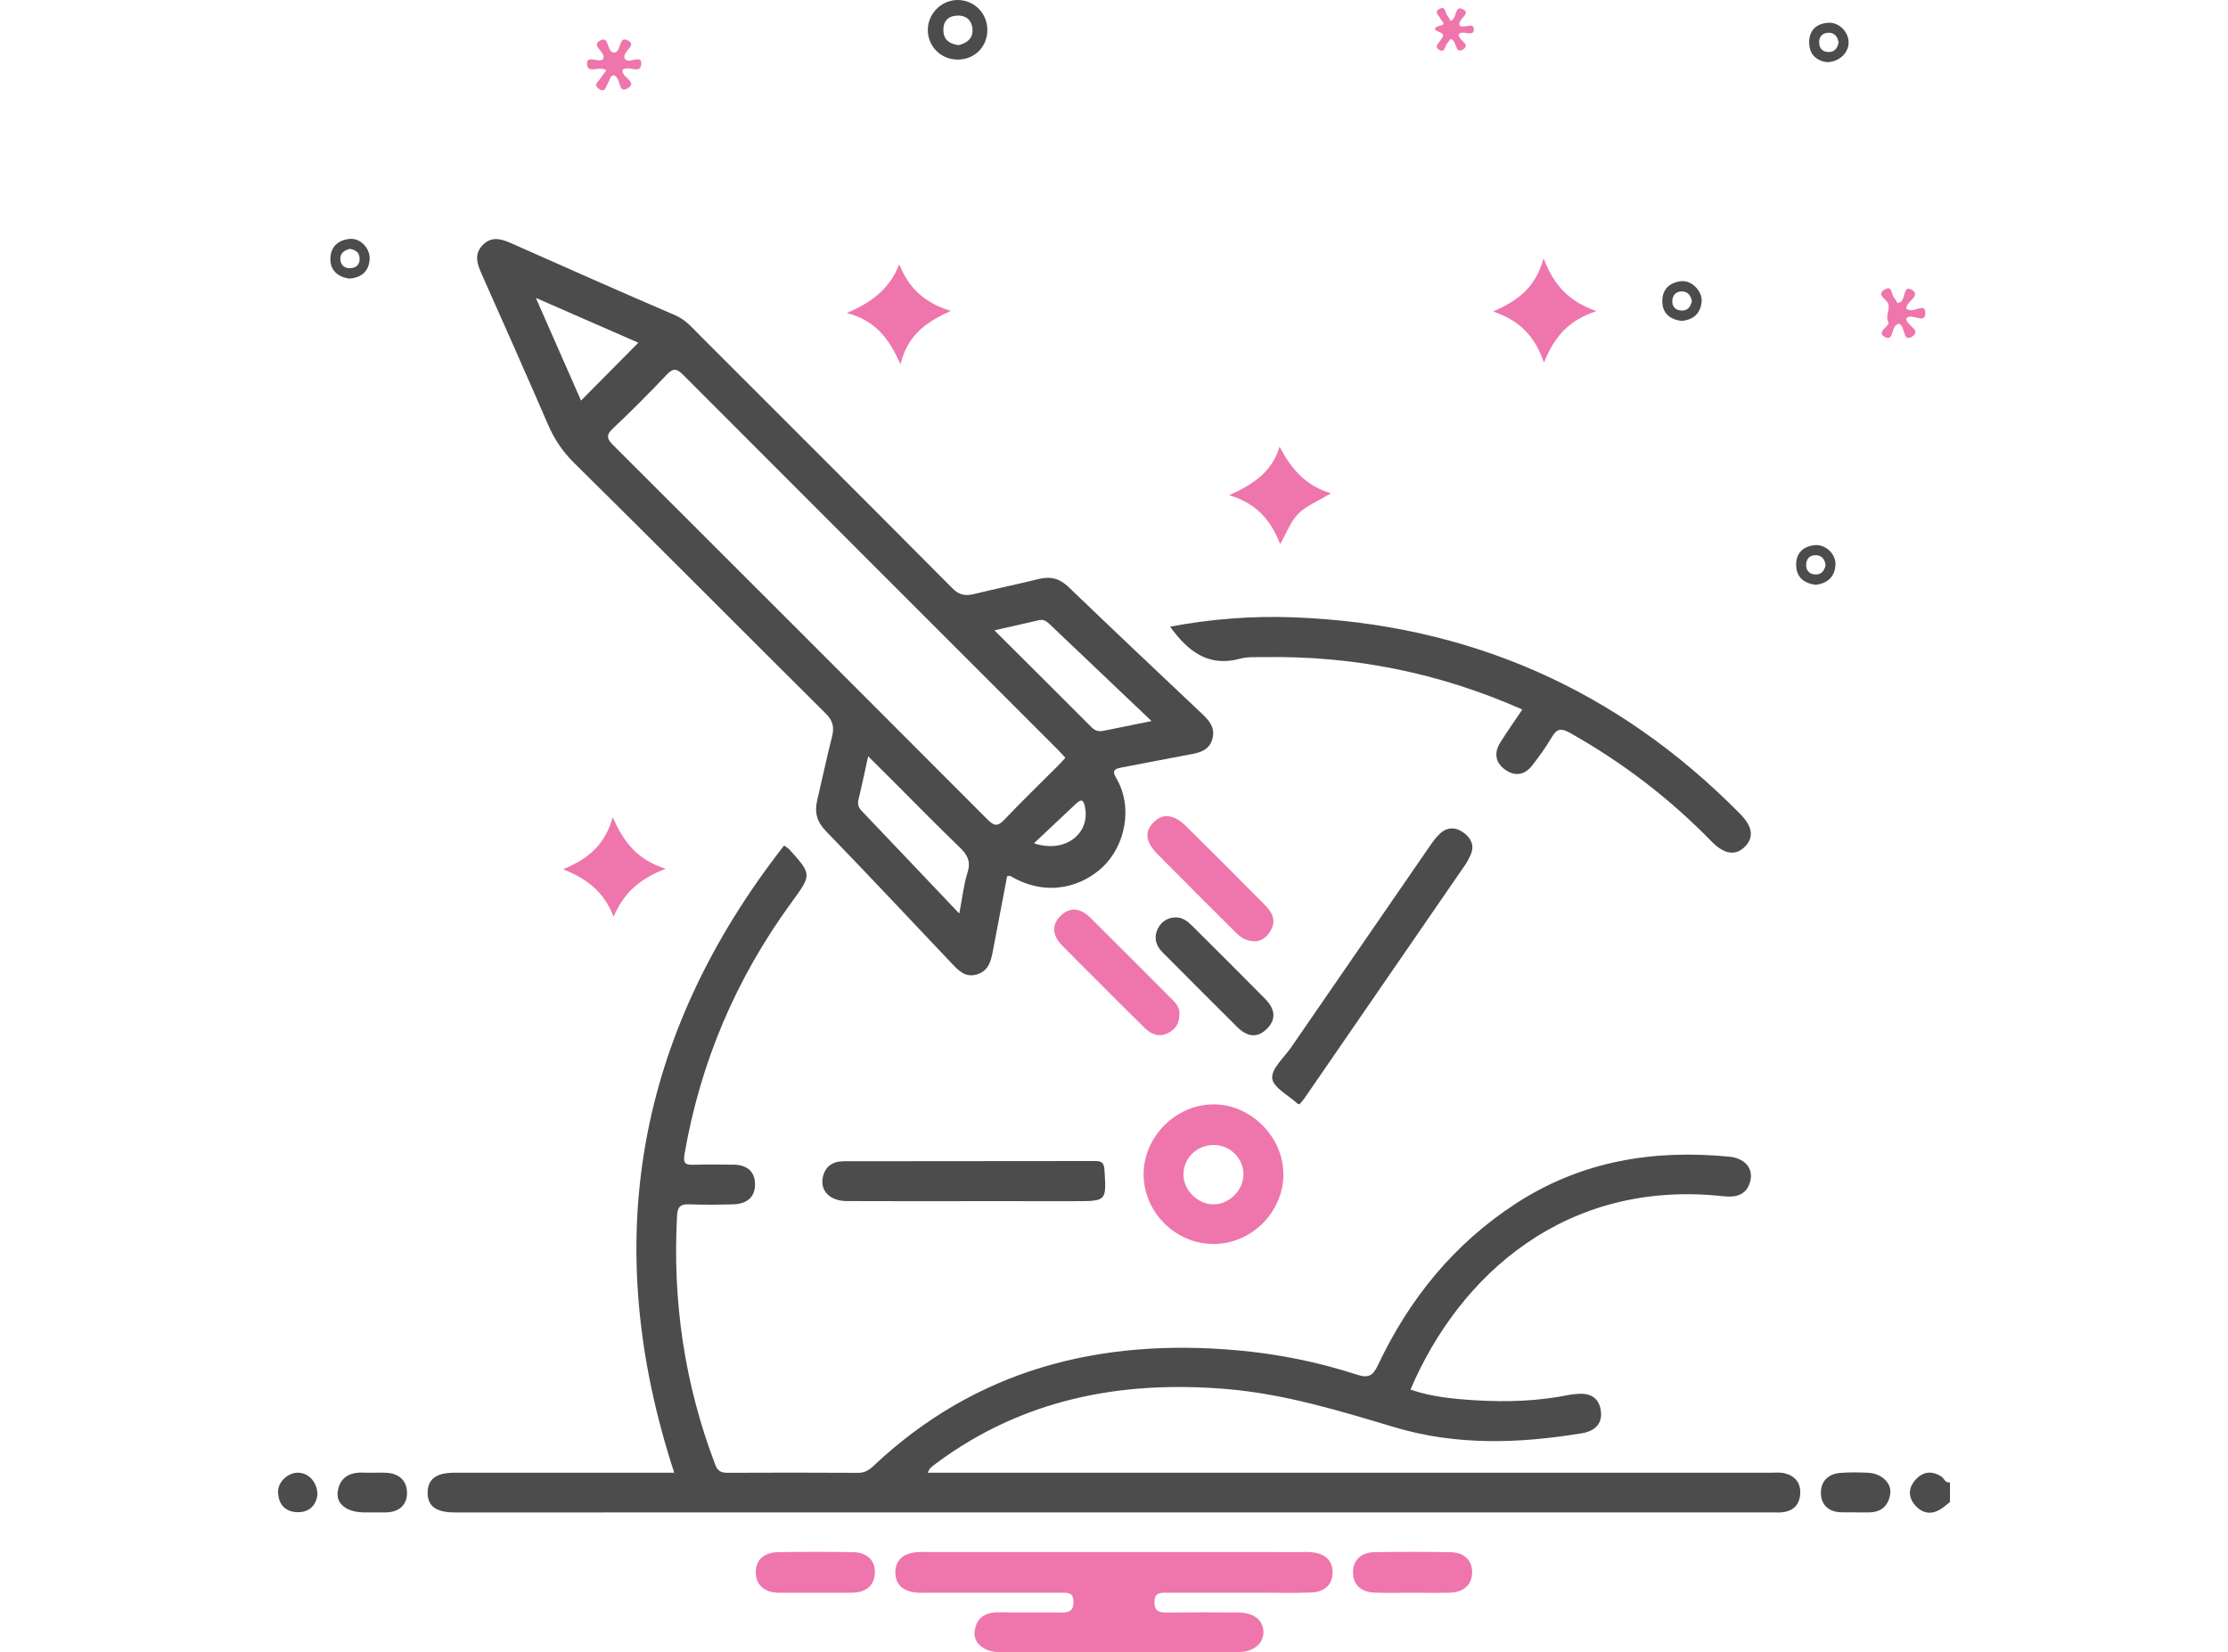
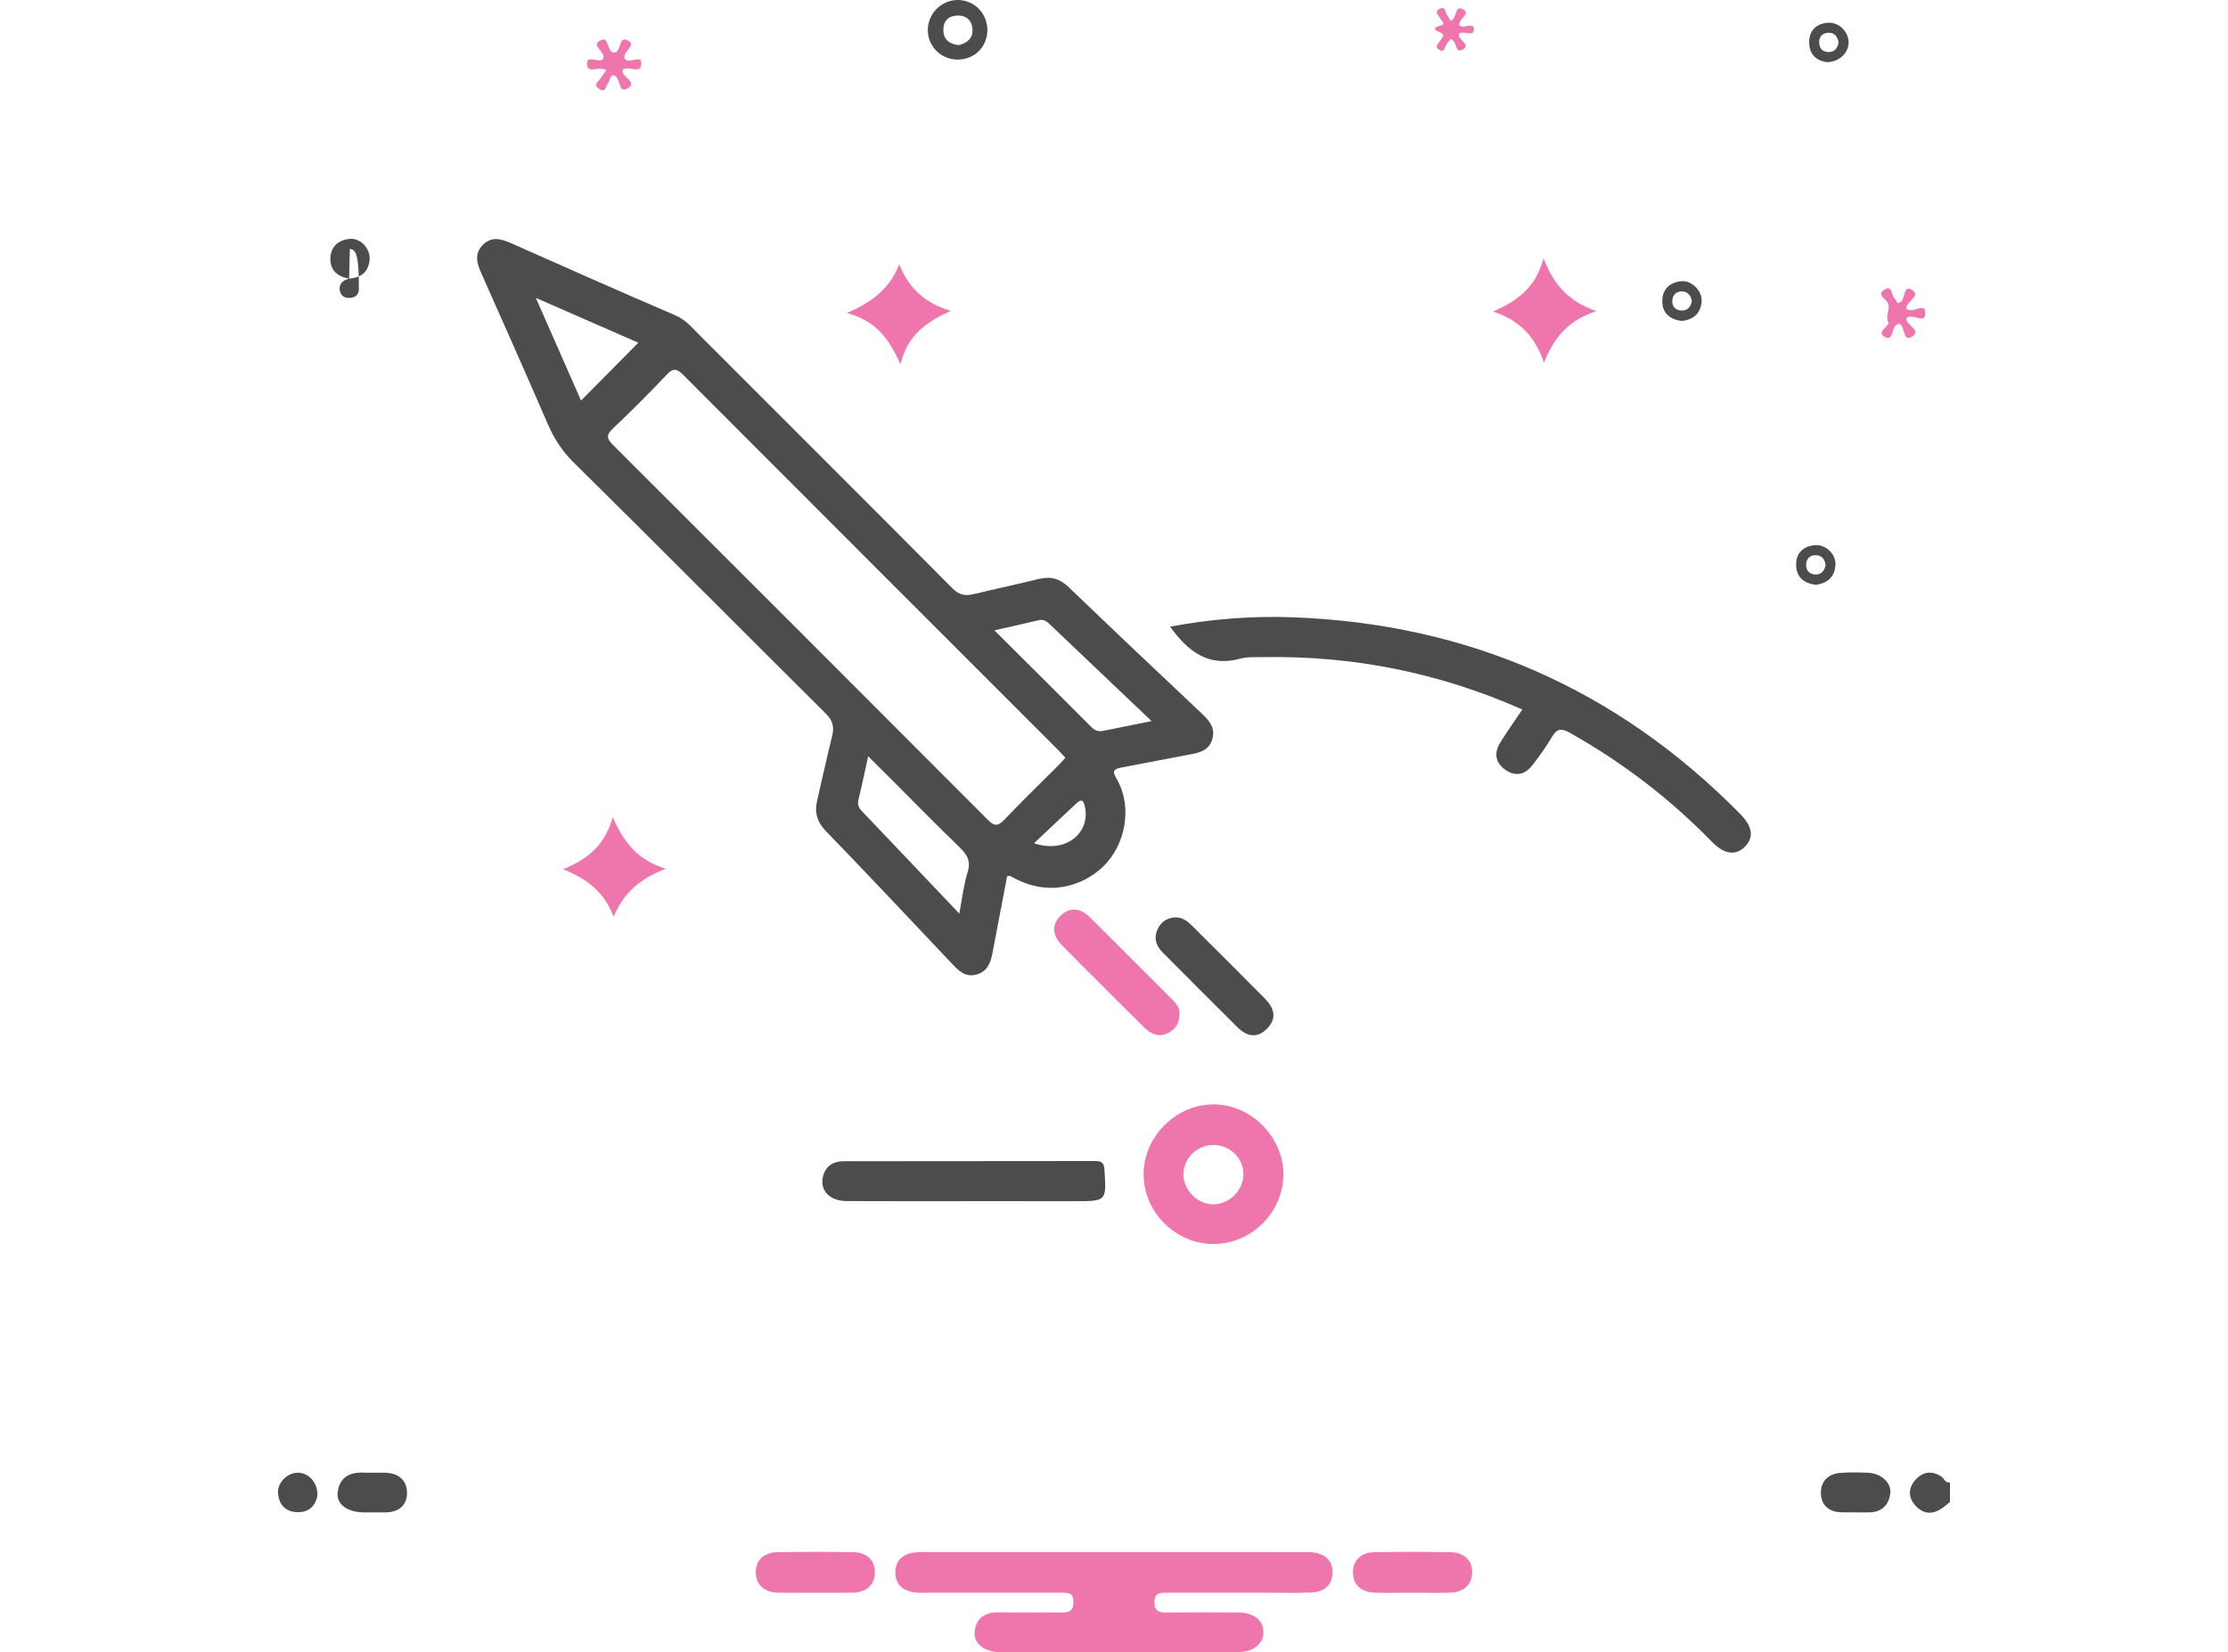
<svg xmlns="http://www.w3.org/2000/svg" version="1.1" id="Layer_1" x="0px" y="0px" width="720px" height="534px" viewBox="0 0 720 534" enable-background="new 0 0 720 534" xml:space="preserve">
  <g>
    <g>
      <path fill="#EE76AC" d="M392.102,402.079c-12.209-0.028-22.464-10.243-22.533-22.445c-0.068-12.077,10.231-22.525,22.363-22.688    c12.209-0.164,22.926,10.549,22.807,22.798C414.621,391.951,404.327,402.108,392.102,402.079z M392.136,389.266    c5.174-0.007,9.748-4.632,9.705-9.813c-0.042-5.063-4.267-9.266-9.427-9.377c-5.414-0.116-9.867,4.07-9.978,9.381    C382.33,384.562,386.988,389.273,392.136,389.266z" />
      <path fill="#EE76AC" d="M360.022,501.643c20.031,0.005,40.062,0.005,60.093,0.006c1.23,0,2.468-0.075,3.688,0.041    c3.974,0.378,6.831,2.297,6.819,6.531c-0.012,4.212-2.837,6.339-6.824,6.5c-5.263,0.213-10.54,0.066-15.812,0.069    c-10.367,0.005-20.734,0.02-31.101-0.002c-2.078-0.004-3.756,0.066-3.812,2.943c-0.057,2.954,1.369,3.493,3.883,3.464    c7.73-0.088,15.462-0.068,23.193-0.015c4.997,0.034,8.082,2.471,8.144,6.264c0.061,3.72-3.205,6.517-7.975,6.525    c-25.829,0.041-51.659,0.04-77.488-0.001c-4.76-0.008-8.287-2.867-7.883-6.546c0.513-4.673,3.568-6.399,8.119-6.3    c6.674,0.145,13.354-0.037,20.029,0.073c2.617,0.043,3.841-0.728,3.798-3.57c-0.044-2.977-1.897-2.836-3.894-2.835    c-14.232,0.006-28.465,0.002-42.697-0.001c-1.406,0-2.822,0.095-4.215-0.04c-3.989-0.387-6.793-2.384-6.749-6.597    c0.044-4.226,2.935-6.115,6.901-6.463c1.396-0.122,2.81-0.049,4.215-0.049C320.311,501.638,340.167,501.638,360.022,501.643z" />
-       <path fill="#EE76AC" d="M405.647,304.243c-3.151-0.006-4.9-1.435-6.543-3.079c-8.311-8.321-16.663-16.601-24.924-24.971    c-4.085-4.138-4.406-7.42-1.309-10.489c2.952-2.925,6.499-2.543,10.51,1.417c8.494,8.385,16.927,16.833,25.318,25.321    c2.164,2.19,3.822,4.695,2.122,7.994C409.599,302.809,407.714,304.176,405.647,304.243z" />
      <path fill="#EE76AC" d="M381.139,327.474c0.067,3.223-1.216,5.164-3.607,6.386c-2.965,1.516-5.506,0.448-7.637-1.63    c-5.393-5.259-10.685-10.62-16.012-15.946c-3.593-3.592-7.217-7.153-10.749-10.804c-2.811-2.906-3.503-6.279-0.547-9.322    c3.137-3.23,6.649-2.635,9.707,0.401c8.951,8.886,17.852,17.824,26.765,26.748C380.335,324.585,381.263,326.039,381.139,327.474z" />
      <path fill="#EE76AC" d="M263.703,514.803c-4.024,0-8.048,0.028-12.071-0.007c-4.321-0.038-7.304-2.247-7.393-6.499    c-0.092-4.346,3.01-6.562,7.244-6.625c8.045-0.119,16.095-0.124,24.141,0.004c4.263,0.068,7.242,2.352,7.1,6.722    c-0.141,4.331-3.207,6.357-7.474,6.397C271.4,514.832,267.551,514.803,263.703,514.803z" />
      <path fill="#EE76AC" d="M456.418,514.8c-4.024-0.002-8.05,0.099-12.07-0.029c-4.277-0.137-7.194-2.367-7.117-6.728    c0.072-4.074,2.934-6.294,6.957-6.359c8.22-0.132,16.445-0.145,24.665,0.009c4.03,0.076,6.903,2.412,6.889,6.443    c-0.015,4.272-2.95,6.549-7.253,6.647C464.467,514.874,460.442,514.802,456.418,514.8z" />
      <path fill="#EE76AC" d="M290.602,85.428c2.994,7.499,7.943,12.39,16.651,15.058c-7.997,3.661-13.92,7.737-16.252,17.245    c-3.752-8.34-8.003-14.092-17.341-16.567C282.21,97.562,287.602,92.981,290.602,85.428z" />
      <path fill="#EE76AC" d="M515.904,100.56c-8.981,2.945-13.652,8.293-16.95,16.666c-2.973-8.666-7.94-13.683-16.47-16.543    c8.007-3.459,13.757-7.756,16.337-17.186C502.2,92.322,507.082,97.469,515.904,100.56z" />
-       <path fill="#EE76AC" d="M430.094,159.428c-4.423,2.682-8.021,4.107-10.544,6.614c-2.359,2.344-3.578,5.835-5.864,9.803    c-3.079-7.852-7.731-13.219-16.488-15.782c7.945-3.591,13.918-7.595,16.311-15.718    C417.211,151.525,421.936,157.021,430.094,159.428z" />
      <path fill="#EE76AC" d="M198.277,296.305c-2.861-7.597-8.127-12.108-16.326-15.357c8.104-3.331,13.503-7.755,16.065-16.818    c3.635,8.303,8.089,13.844,17.149,16.678C206.408,284.047,201.412,289.004,198.277,296.305z" />
      <path fill="#EE76AC" d="M195.947,22.711c-2.322-1.59-6.015,1.366-6.222-1.905c-0.219-3.465,3.936-0.095,5.227-1.824    c0.846-2.373-4.108-4.096-1.102-5.821c3.147-1.805,2.081,3.3,4.365,3.802c2.84,0.421,1.369-6.091,5.019-3.685    c2.423,1.597-1.981,3.185-1.412,5.529c1.068,2.382,5.777-1.808,5.394,2.113c-0.306,3.131-3.985,0.185-5.926,1.56    c-0.976,2.354,5.218,3.974,1.503,6.088c-3.313,1.884-1.867-3.765-4.634-4.267c-1.079,0.356-1.113,1.755-1.759,2.699    c-0.68,0.994-0.743,3.153-2.832,1.725c-2.006-1.371-0.138-2.353,0.486-3.395C194.577,24.456,195.246,23.669,195.947,22.711z" />
      <path fill="#EE76AC" d="M613.525,104.578c-0.202,0.129-0.499,0.298-0.774,0.497c-1.524,1.101-0.911,5.321-3.62,3.872    c-3.133-1.676,1.779-3.601,1.112-4.821c-1.276-2.332,1.189-4.55-0.491-6.702c-0.777-0.994-3.18-2.277-0.881-3.741    c2.763-1.758,2.25,1.608,3.267,2.593c0.469,0.454,0.711,1.142,1.035,1.689c0.451-0.139,0.743-0.172,0.973-0.309    c1.698-1.011,0.835-5.953,3.884-3.838c2.787,1.933-2.093,3.593-1.995,5.984c0.177,0.074,0.484,0.182,0.774,0.324    c1.785,0.879,5.543-2.547,5.368,1.254c-0.163,3.548-4.236-0.354-6.101,1.458c-0.364,2.279,5.219,3.865,1.786,5.982    C614.688,110.777,615.934,105.215,613.525,104.578z" />
      <path fill="#EE76AC" d="M468.801,6.766c2.225-0.865,1.117-5.389,4.124-3.676c2.424,1.381-1.556,2.78-1.334,5.019    c1.078,1.484,4.781-1.239,4.692,1.409c-0.088,2.614-3.293,0.182-4.797,1.419c-0.595,1.966,3.972,3.285,1.412,4.966    c-2.869,1.885-1.894-2.903-4.186-3.283c-0.278,0.382-0.628,0.955-1.069,1.448c-0.766,0.855-0.684,3.271-2.687,1.956    c-1.555-1.02,0.033-2.088,0.576-3.05c0.556-0.985,1.771-1.765-0.41-2.623c-1.988-0.782-1.858-1.563,0.474-2.101    c1.891-0.436,0.133-1.547-0.172-2.274c-0.427-1.018-2.044-2.054-0.362-3.035c2.11-1.23,1.938,1.164,2.662,2.078    C468.145,5.55,468.444,6.177,468.801,6.766z" />
    </g>
    <g>
      <path fill="#4C4C4C" d="M630.157,485.45c-0.922,0.728-1.799,1.522-2.774,2.172c-3.11,2.073-6.066,1.644-8.47-1.067    c-2.281-2.573-2.266-5.532-0.028-8.126c2.363-2.738,5.23-3.245,8.457-1.219c0.965,0.606,1.238,2.241,2.815,1.908    C630.157,481.229,630.157,483.34,630.157,485.45z" />
-       <path fill="#4C4C4C" d="M217.885,476.001c-24.282-74.119-12.345-141.482,35.491-202.706c0.861,0.616,1.329,0.84,1.65,1.196    c7.46,8.272,7.318,8.173,0.632,17.348c-17.762,24.376-29.3,51.405-34.448,81.178c-0.57,3.296,0.542,3.515,3.099,3.445    c4.218-0.114,8.441-0.053,12.661-0.024c4.095,0.028,6.924,1.89,7.021,6.149c0.103,4.545-2.849,6.573-7.123,6.678    c-4.746,0.117-9.502,0.183-14.242-0.013c-2.753-0.114-3.675,0.912-3.822,3.568c-1.531,27.756,2.425,54.647,12.355,80.649    c0.776,2.031,1.906,2.572,3.919,2.563c14.069-0.062,28.139-0.075,42.207,0.013c2.156,0.013,3.541-0.87,5.021-2.265    c33.066-31.15,72.905-41.235,117.128-37.378c13.33,1.162,26.433,3.784,39.157,7.932c3.654,1.191,5.11,0.264,6.662-3.024    c10.113-21.418,24.537-39.229,44.538-52.259c21.125-13.763,44.441-17.605,69.1-15.188c4.856,0.476,7.659,3.686,6.796,7.582    c-1.048,4.73-4.418,5.669-8.846,5.187c-50.742-5.523-85.194,25.339-101.032,62.505c6.83,2.359,13.91,3.026,20.964,3.454    c10.196,0.618,20.384,0.293,30.447-1.771c0.686-0.141,1.396-0.166,2.095-0.247c4.284-0.497,7.459,0.96,8.023,5.514    c0.532,4.294-2.176,6.507-6.095,7.155c-20.311,3.355-40.575,4.044-60.569-1.936c-17.83-5.332-35.606-10.78-54.301-12.347    c-34.037-2.853-65.758,3.211-93.751,23.944c-0.705,0.522-1.385,1.081-2.036,1.668c-0.214,0.192-0.299,0.527-0.779,1.426    c1.981,0,3.639,0,5.298,0c88.988,0.001,177.976,0.001,266.964,0.009c1.58,0,3.231-0.191,4.724,0.194    c3.246,0.837,5.125,3.011,4.968,6.51c-0.156,3.453-2.024,5.525-5.448,6.038c-1.206,0.18-2.456,0.08-3.687,0.081    c-141.924,0.006-283.847,0.01-425.771,0.011c-6.022,0-8.806-2.138-8.659-6.609c0.139-4.232,2.84-6.222,8.602-6.225    c21.631-0.014,43.263-0.004,64.894-0.003C213.612,476.001,215.53,476.001,217.885,476.001z" />
      <path fill="#4C4C4C" d="M325.459,283.219c-1.568,8.228-3.111,16.326-4.654,24.423c-0.609,3.193-1.436,6.2-5.099,7.298    c-3.74,1.121-5.907-1.189-8.122-3.528c-13.537-14.294-26.999-28.66-40.696-42.799c-2.954-3.049-3.712-6.116-2.794-9.996    c1.615-6.828,3.053-13.7,4.779-20.5c0.763-3.007,0.35-5.135-2.003-7.471c-27.19-27.003-54.171-54.217-81.448-81.131    c-3.751-3.701-6.343-7.701-8.382-12.416c-7.031-16.252-14.236-32.43-21.423-48.614c-1.42-3.198-2.492-6.334,0.352-9.262    c2.827-2.911,5.924-2.076,9.196-0.622c17.625,7.833,35.253,15.664,52.978,23.267c3.44,1.476,5.574,4.083,8.034,6.546    c27.205,27.235,54.476,54.405,81.596,81.725c2.231,2.247,4.223,2.53,6.967,1.866c6.99-1.691,14.03-3.172,21.015-4.883    c3.752-0.919,6.698-0.139,9.561,2.614c14.317,13.767,28.758,27.406,43.207,41.035c2.443,2.304,4.316,4.688,3.21,8.265    c-1.044,3.379-3.84,4.2-6.914,4.761c-7.422,1.356-14.817,2.859-22.234,4.241c-2.044,0.381-3.447,0.779-1.934,3.316    c5.668,9.506,2.971,22.108-4.453,29.013c-6.153,5.721-17.333,10.035-29.724,2.749    C326.353,283.046,326.135,283.144,325.459,283.219z M344.291,244.934c-0.944-1.015-1.73-1.917-2.574-2.762    c-40.284-40.289-80.585-80.561-120.825-120.894c-1.968-1.973-3.181-2.565-5.396-0.221c-5.674,6.004-11.52,11.859-17.522,17.536    c-2.386,2.257-1.627,3.478,0.297,5.398c40.328,40.244,80.615,80.53,120.843,120.874c2.021,2.027,3.209,2.433,5.375,0.148    c5.682-5.997,11.637-11.736,17.476-17.585C342.689,246.699,343.368,245.925,344.291,244.934z M310.004,295.283    c0.991-5.143,1.425-9.362,2.679-13.321c1.16-3.664-0.175-5.791-2.657-8.184c-7.336-7.072-14.457-14.366-21.665-21.57    c-2.406-2.405-4.822-4.799-7.803-7.765c-1.179,5.327-2.055,9.587-3.09,13.807c-0.376,1.531-0.146,2.651,0.952,3.801    C288.709,272.834,298.959,283.652,310.004,295.283z M372.138,233.063c-11.467-10.898-22.262-21.149-33.04-31.418    c-0.944-0.9-1.924-1.516-3.277-1.208c-4.547,1.036-9.094,2.074-14.47,3.3c10.938,10.899,21.253,21.151,31.524,31.447    c1.145,1.148,2.355,1.309,3.816,1.007C361.488,235.201,366.293,234.243,372.138,233.063z M187.768,129.471    c6.29-6.352,12.38-12.503,18.516-18.701c-10.342-4.522-21.084-9.22-33.121-14.483    C178.511,108.438,183.204,119.102,187.768,129.471z M334.134,272.562c10.104,3.383,18.154-3.131,16.514-11.565    c-0.378-1.943-0.842-3.199-2.878-1.27C343.468,263.805,339.139,267.855,334.134,272.562z" />
      <path fill="#4C4C4C" d="M491.956,229.326c-26.916-11.926-54.738-17.455-83.788-16.934c-2.459,0.044-5.031-0.148-7.353,0.491    c-10.314,2.838-16.905-2.34-22.684-10.336c13.284-2.501,26.548-3.522,39.883-3.02c56.462,2.127,104.619,23.248,144.314,63.521    c4.017,4.075,4.519,7.519,1.667,10.503c-2.987,3.124-6.744,2.681-10.87-1.559c-13.58-13.955-28.88-25.618-45.855-35.163    c-2.815-1.583-4.184-1.286-5.77,1.406c-1.866,3.169-4.038,6.179-6.289,9.095c-2.395,3.103-5.518,3.786-8.79,1.452    c-3.249-2.318-3.659-5.481-1.59-8.797C487.045,236.436,489.473,233.02,491.956,229.326z" />
-       <path fill="#4C4C4C" d="M419.939,356.929c-0.347-0.114-0.538-0.121-0.643-0.219c-2.917-2.706-7.893-5.229-8.169-8.188    c-0.291-3.127,3.851-6.703,6.137-10.028c14.835-21.573,29.685-43.135,44.556-64.683c1.092-1.582,2.214-3.218,3.633-4.482    c2.437-2.171,5.229-1.973,7.711-0.062c2.248,1.731,3.384,4.056,2.115,6.946c-0.491,1.117-1.042,2.232-1.731,3.234    c-17.322,25.194-34.665,50.373-52.015,75.548C421.046,355.702,420.441,356.326,419.939,356.929z" />
      <path fill="#4C4C4C" d="M313.601,388.232c-13.334-0.002-26.668,0.047-40.001-0.027c-5.348-0.03-8.572-3.263-7.712-7.596    c0.721-3.635,3.226-5.274,6.811-5.278c27.018-0.029,54.037-0.02,81.055-0.068c2.055-0.004,3.013,0.347,3.166,2.833    c0.625,10.162,0.744,10.148-9.632,10.14C336.058,388.228,324.83,388.235,313.601,388.232z" />
      <path fill="#4C4C4C" d="M379.743,296.52c2.336-0.096,4.009,1.222,5.51,2.713c7.855,7.803,15.688,15.628,23.479,23.494    c2.934,2.962,4.094,6.289,0.777,9.7c-3.281,3.374-6.648,2.548-9.673-0.454c-8.109-8.046-16.162-16.148-24.22-24.244    c-2.043-2.053-2.781-4.545-1.603-7.228C375.063,298.112,377.01,296.66,379.743,296.52z" />
      <path fill="#4C4C4C" d="M120.069,488.83c-0.876-0.002-1.752,0.011-2.627-0.004c-5.274-0.088-8.79-2.649-8.32-6.513    c0.556-4.577,3.607-6.494,8.122-6.339c2.449,0.085,4.905-0.034,7.355,0.038c4.126,0.12,6.856,2.371,6.932,6.367    c0.077,4.021-2.528,6.351-6.733,6.446C123.222,488.862,121.645,488.832,120.069,488.83z" />
      <path fill="#4C4C4C" d="M599.504,488.801c-1.576,0-3.154,0.061-4.726-0.012c-3.986-0.184-6.322-2.541-6.344-6.285    c-0.022-3.764,2.433-6.141,6.286-6.439c2.959-0.229,5.953-0.163,8.925-0.05c4.229,0.162,7.656,3.214,7.213,6.679    c-0.511,3.998-2.954,6.196-7.152,6.134c-1.4-0.021-2.801-0.003-4.202-0.003C599.504,488.816,599.504,488.809,599.504,488.801z" />
      <path fill="#4C4C4C" d="M309.714,0.002c5.315,0.115,9.464,4.499,9.36,9.889c-0.105,5.44-4.324,9.47-9.802,9.363    c-5.376-0.105-9.565-4.458-9.437-9.804C299.961,4.174,304.443-0.112,309.714,0.002z M309.772,14.59    c2.636-0.615,4.627-2.124,4.508-4.957c-0.128-3.026-2.019-4.83-5.221-4.575c-2.965,0.237-4.345,2.116-4.192,4.983    C305.026,13.013,307.01,14.228,309.772,14.59z" />
      <path fill="#4C4C4C" d="M102.568,483.397c-0.534,3.104-2.553,5.472-6.488,5.361c-3.906-0.109-6.038-2.5-6.231-6.319    c-0.176-3.487,3.358-6.671,6.798-6.429C99.991,476.247,102.727,479.346,102.568,483.397z" />
-       <path fill="#4C4C4C" d="M112.832,90.062c-3.701-0.614-6.163-2.646-6.067-6.532c0.095-3.845,2.603-6.024,6.342-6.323    c3.48-0.278,6.657,3.219,6.334,6.797C119.089,87.912,116.663,89.753,112.832,90.062z M113.057,80.436    c-1.909,0.467-3.262,1.509-3.057,3.566c0.174,1.749,1.375,2.763,3.211,2.674c2.106-0.102,3.155-1.315,2.982-3.39    C116.039,81.435,114.706,80.714,113.057,80.436z" />
+       <path fill="#4C4C4C" d="M112.832,90.062c-3.701-0.614-6.163-2.646-6.067-6.532c0.095-3.845,2.603-6.024,6.342-6.323    c3.48-0.278,6.657,3.219,6.334,6.797C119.089,87.912,116.663,89.753,112.832,90.062z c-1.909,0.467-3.262,1.509-3.057,3.566c0.174,1.749,1.375,2.763,3.211,2.674c2.106-0.102,3.155-1.315,2.982-3.39    C116.039,81.435,114.706,80.714,113.057,80.436z" />
      <path fill="#4C4C4C" d="M543.308,103.73c-3.709-0.551-6.143-2.505-6.118-6.438c0.024-3.916,2.467-6.06,6.205-6.409    c3.368-0.314,6.84,3.305,6.498,6.702C549.51,101.4,547.183,103.413,543.308,103.73z M546.748,97.298    c-0.299-1.665-1.25-3.099-3.265-3.106c-1.7-0.006-2.925,1.041-3.053,2.886c-0.126,1.821,0.758,3.023,2.59,3.252    C545.061,100.586,546.279,99.561,546.748,97.298z" />
      <path fill="#4C4C4C" d="M590.281,20.086c-3.11-0.451-5.589-2.352-5.626-6.295c-0.036-3.901,2.218-6.141,6.075-6.436    c3.558-0.273,6.764,2.998,6.669,6.524C597.311,17.188,594.264,20.107,590.281,20.086z M594.169,13.685    c-0.373-1.95-1.411-3.241-3.495-3.091c-1.799,0.13-2.804,1.279-2.794,3.123c0.011,1.842,1.024,2.984,2.827,3.091    C592.79,16.933,593.818,15.636,594.169,13.685z" />
      <path fill="#4C4C4C" d="M586.828,189.03c-3.748-0.467-6.261-2.333-6.381-6.261c-0.119-3.904,2.141-6.168,5.961-6.563    c3.536-0.366,6.949,2.872,6.739,6.397C592.918,186.446,590.608,188.489,586.828,189.03z M589.971,182.643    c-0.288-1.934-1.271-3.253-3.365-3.191c-1.815,0.053-2.855,1.159-2.928,2.996c-0.074,1.851,0.927,3.027,2.705,3.212    C588.451,185.875,589.543,184.617,589.971,182.643z" />
    </g>
  </g>
</svg>